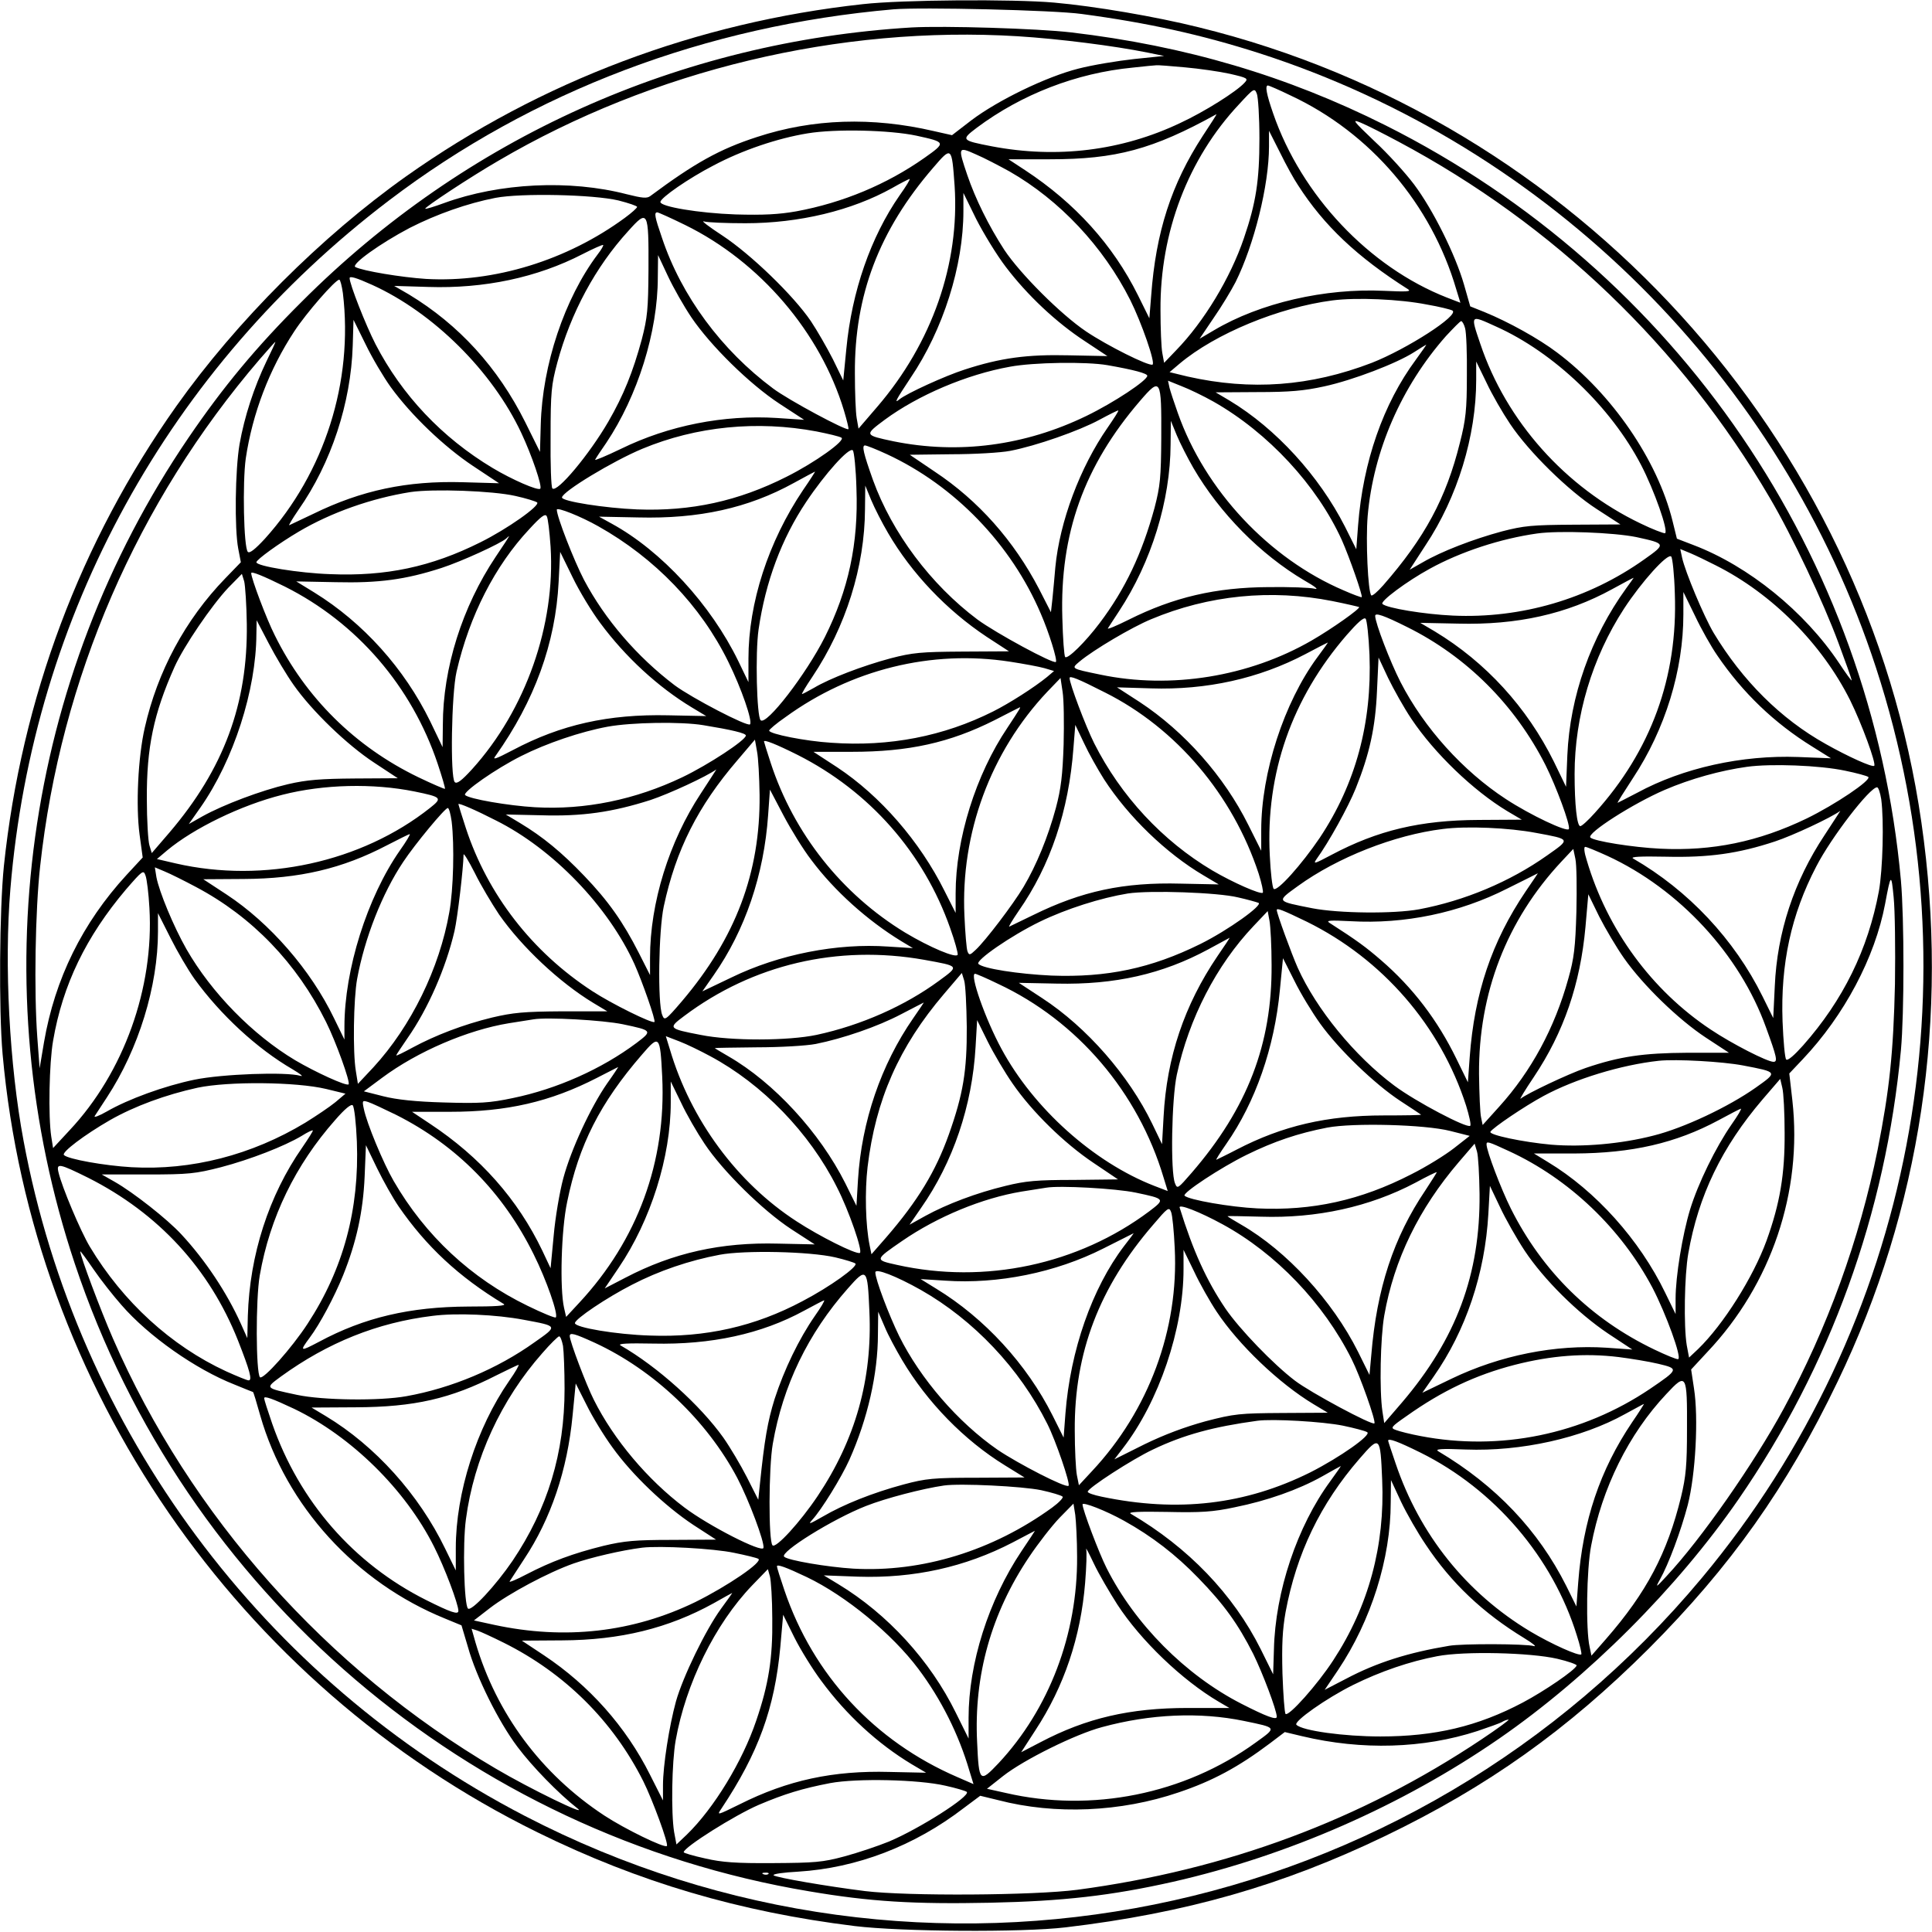
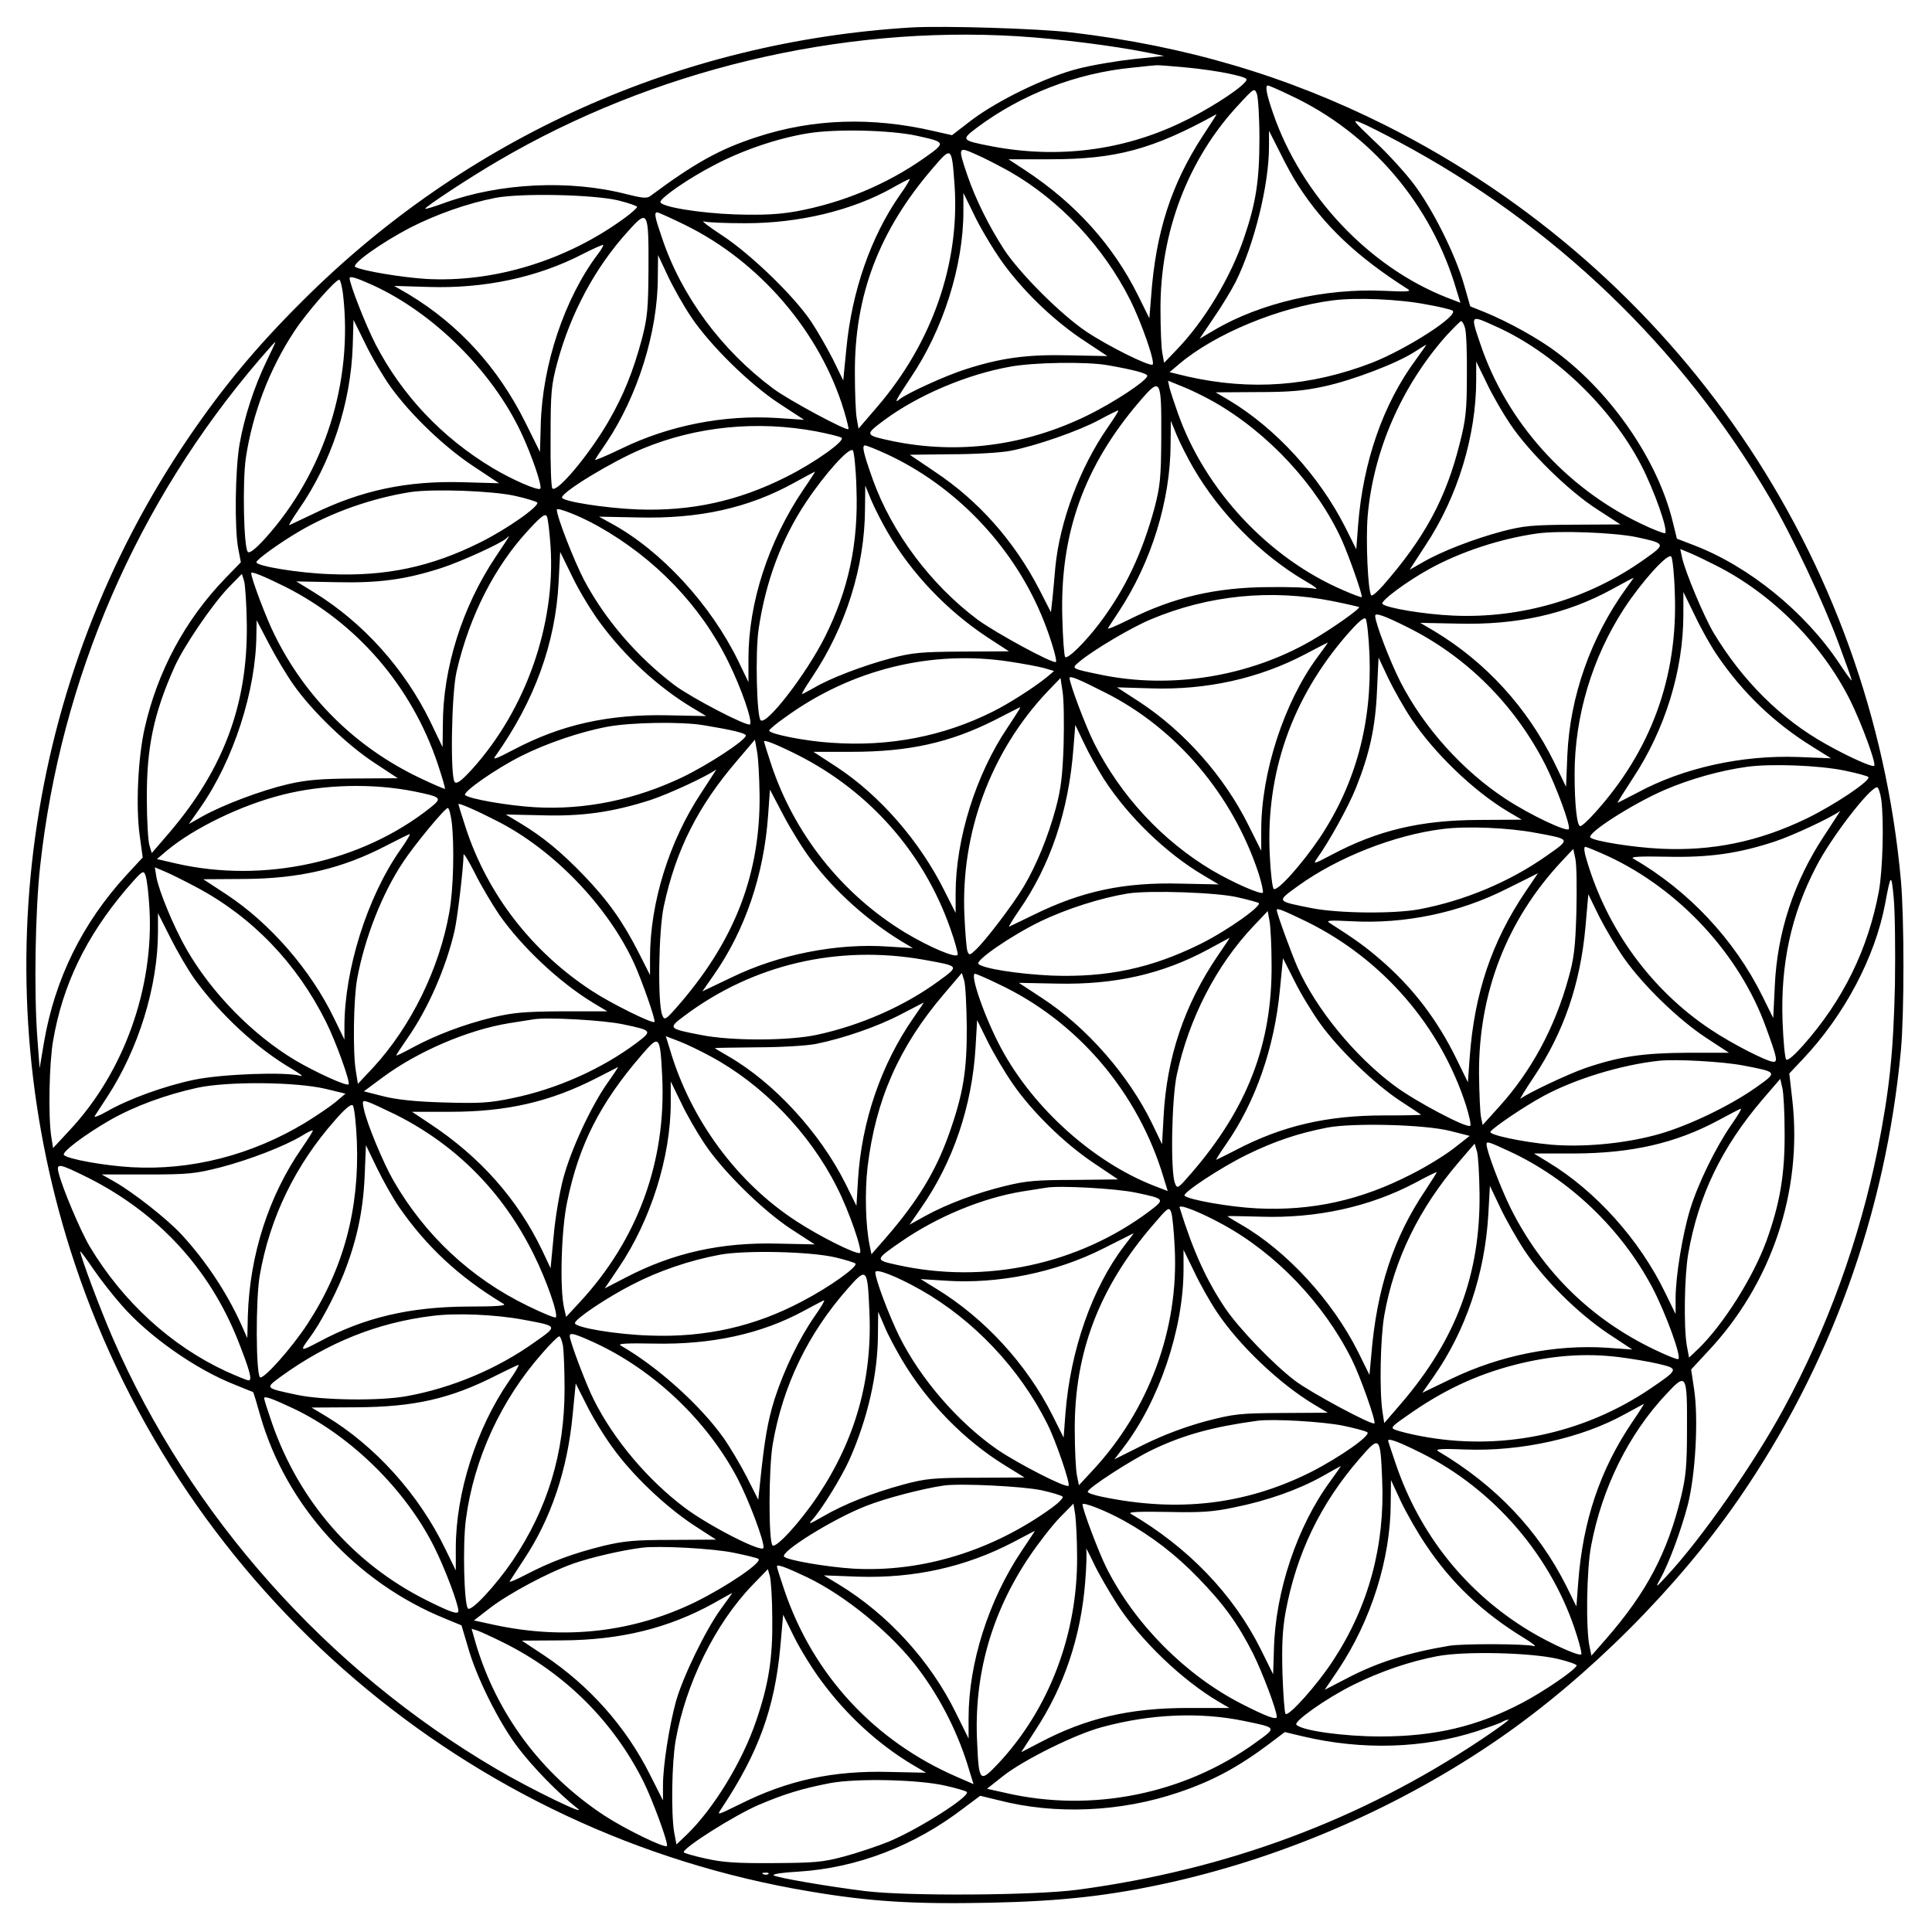
<svg xmlns="http://www.w3.org/2000/svg" version="1.0" width="100mm" height="100mm" viewBox="0 0 746 746" preserveAspectRatio="xMidYMid meet">
  <g transform="translate(0,746) scale(0.1,-0.1)" fill="#000000" stroke="none">
-     <path d="M3332 7444 c-641 -70 -1244 -297 -1764 -665 -327 -232 -655 -560 -887 -887 -371 -524 -598 -1129 -666 -1776 -17 -168 -20 -554 -5 -726 115 -1285 905 -2434 2065 -3005 392 -193 780 -307 1225 -362 180 -22 648 -25 815 -5 464 55 837 162 1232 352 397 191 704 410 1019 724 317 318 533 622 729 1030 321 666 433 1408 324 2161 -213 1482 -1331 2712 -2792 3070 -165 41 -399 81 -557 95 -158 14 -588 11 -738 -6z m845 -38 c255 -34 462 -80 684 -151 1122 -361 2017 -1252 2383 -2374 395 -1209 141 -2538 -672 -3513 -1116 -1338 -3005 -1720 -4547 -919 -1009 524 -1726 1489 -1934 2606 -55 293 -75 681 -51 971 87 1060 612 2014 1462 2660 555 422 1224 675 1948 738 107 9 620 -3 727 -18z" />
    <path d="M3520 7354 c-895 -54 -1723 -426 -2355 -1059 -175 -174 -305 -331 -437 -525 -635 -933 -798 -2114 -439 -3190 423 -1268 1517 -2203 2836 -2423 235 -40 404 -50 698 -44 281 6 467 27 707 81 444 101 884 294 1259 553 343 237 687 581 924 924 354 513 568 1103 627 1734 13 142 13 507 0 655 -113 1251 -863 2350 -1990 2916 -381 191 -773 307 -1215 359 -129 15 -490 26 -615 19z m410 -34 c160 -10 372 -37 501 -63 l64 -13 -116 -12 c-64 -7 -161 -23 -215 -37 -123 -31 -311 -122 -414 -200 l-74 -57 -71 16 c-237 55 -466 48 -682 -23 -145 -47 -241 -101 -412 -228 -13 -10 -31 -8 -91 7 -220 57 -491 44 -705 -34 -38 -14 -71 -24 -73 -22 -4 5 175 123 282 185 598 351 1318 523 2006 481z m645 -120 c56 -5 133 -16 174 -25 69 -16 72 -18 56 -35 -30 -33 -153 -111 -248 -155 -225 -107 -475 -138 -727 -90 -119 23 -120 25 -58 72 173 129 384 211 602 232 45 5 86 9 91 9 6 1 55 -3 110 -8z m409 -109 c308 -144 543 -420 639 -748 l16 -52 -52 20 c-301 118 -562 395 -671 711 -26 75 -32 108 -20 108 3 0 43 -17 88 -39z m-121 -166 c0 -161 -13 -248 -60 -385 -52 -153 -154 -322 -262 -433 l-46 -48 -7 38 c-4 21 -7 96 -7 166 -2 300 107 585 303 794 58 63 60 64 69 41 5 -12 10 -90 10 -173z m-219 10 c-121 -186 -181 -371 -199 -617 l-7 -87 -44 89 c-97 195 -243 356 -436 483 l-64 42 160 0 c255 0 397 38 643 174 2 0 -22 -37 -53 -84z m756 -22 c600 -320 1093 -793 1434 -1376 85 -144 207 -403 265 -560 28 -75 51 -140 51 -144 0 -4 -22 26 -49 67 -133 199 -349 374 -561 455 l-65 25 -17 69 c-58 234 -234 491 -446 650 -70 53 -187 118 -280 156 l-55 22 -24 84 c-33 115 -120 290 -193 387 -33 44 -102 120 -153 167 -84 80 -88 86 -52 71 22 -9 87 -42 145 -73z m-1861 23 c114 -25 115 -26 30 -86 -145 -102 -315 -173 -494 -206 -68 -12 -126 -15 -235 -12 -142 5 -290 30 -290 48 0 16 110 92 205 141 111 59 247 105 363 124 108 18 318 13 421 -9z m1473 -191 c100 -156 228 -277 425 -402 14 -9 -6 -10 -92 -6 -229 11 -480 -47 -657 -152 l-56 -33 54 80 c30 43 68 106 85 139 71 143 129 373 129 524 l0 60 43 -85 c23 -47 54 -103 69 -125z m-1114 53 c194 -111 362 -290 466 -496 44 -88 99 -246 86 -250 -16 -6 -174 73 -256 128 -98 66 -254 222 -316 315 -61 94 -112 198 -143 289 -37 109 -36 111 33 80 31 -13 90 -44 130 -66z m-212 -55 c20 -301 -87 -607 -298 -853 l-73 -85 -7 40 c-4 22 -7 100 -7 173 -2 302 94 553 302 794 72 84 72 83 83 -69z m-212 -37 c-112 -161 -185 -372 -206 -593 l-12 -122 -40 82 c-23 45 -61 111 -85 147 -68 100 -232 258 -341 330 -52 34 -85 59 -72 55 13 -4 85 -7 160 -7 208 0 411 49 567 136 33 19 63 34 67 35 4 0 -13 -28 -38 -63z m-1086 -20 c39 -10 72 -21 72 -25 0 -4 -21 -23 -47 -42 -223 -164 -505 -251 -768 -236 -94 6 -245 31 -273 46 -17 10 96 91 210 151 104 53 223 95 331 116 100 19 378 13 475 -10z m1496 -257 c82 -108 194 -214 306 -287 l86 -57 -147 3 c-163 4 -266 -10 -404 -55 -75 -24 -224 -92 -252 -115 -22 -18 -14 -3 43 83 126 186 204 433 204 644 l0 70 49 -100 c28 -55 79 -139 115 -186z m-1238 162 c289 -142 522 -415 613 -717 11 -37 19 -69 17 -71 -7 -8 -231 112 -291 157 -199 148 -354 357 -429 582 -28 81 -31 98 -18 98 4 0 53 -22 108 -49z m-142 -171 c-1 -154 -4 -186 -26 -271 -34 -125 -70 -215 -129 -317 -73 -126 -198 -276 -216 -258 -5 4 -8 94 -7 199 0 174 3 201 26 287 52 192 147 369 274 508 76 85 79 79 78 -148z m-196 58 c-128 -170 -214 -427 -220 -658 l-3 -105 -57 115 c-106 212 -256 376 -449 493 l-57 33 132 -4 c215 -7 420 36 596 127 41 21 77 37 79 35 2 -2 -7 -18 -21 -36z m362 -244 c74 -109 224 -257 340 -333 l95 -62 -105 7 c-205 13 -418 -29 -602 -119 -58 -28 -104 -47 -100 -42 3 6 22 35 43 65 121 181 199 428 199 639 l1 86 38 -81 c21 -45 62 -117 91 -160z m-1233 126 c236 -107 464 -333 576 -572 40 -85 82 -207 73 -215 -8 -9 -109 35 -184 80 -195 117 -350 281 -452 478 -38 74 -100 232 -100 255 0 9 25 2 87 -26z m-113 -32 c41 -342 -71 -693 -301 -948 -37 -40 -59 -58 -66 -51 -16 16 -21 268 -8 361 26 174 91 344 187 490 47 72 159 200 174 200 4 0 10 -24 14 -52z m4186 -44 c47 -8 91 -19 98 -23 30 -17 -176 -149 -311 -202 -237 -91 -467 -108 -711 -53 l-70 17 39 33 c138 116 383 217 590 244 92 12 259 5 365 -16z m-4001 -319 c80 -110 206 -230 317 -304 l101 -67 -141 4 c-214 6 -390 -31 -576 -122 -47 -22 -89 -42 -93 -44 -4 -2 12 25 36 60 126 180 202 412 209 633 l3 100 47 -95 c25 -52 69 -126 97 -165z m4268 234 c223 -100 443 -310 560 -535 50 -96 107 -257 92 -263 -5 -1 -48 15 -95 38 -290 139 -518 395 -618 693 -39 115 -40 113 61 67z m-120 -6 c5 -16 8 -98 7 -183 0 -132 -4 -170 -27 -260 -53 -214 -136 -367 -296 -550 -22 -25 -42 -42 -46 -39 -13 13 -22 213 -14 307 22 251 130 499 302 694 29 31 55 58 59 58 4 0 11 -12 15 -27z m-4628 -128 c-48 -100 -85 -213 -104 -320 -17 -99 -20 -326 -5 -404 l10 -52 -60 -62 c-155 -160 -262 -360 -311 -577 -26 -113 -35 -302 -20 -413 l12 -88 -62 -67 c-171 -186 -277 -402 -319 -646 l-17 -101 -9 120 c-13 177 -8 489 11 660 79 725 375 1407 848 1958 32 37 59 67 60 67 2 0 -14 -34 -34 -75z m4438 6 c-126 -170 -204 -394 -223 -639 l-7 -93 -44 88 c-100 196 -266 378 -445 486 l-54 32 160 1 c128 0 181 5 259 22 111 24 280 89 347 132 25 16 46 29 47 29 2 1 -16 -25 -40 -58z m-1191 -21 c103 -18 154 -32 154 -41 0 -18 -128 -103 -235 -155 -237 -115 -493 -149 -745 -98 -113 24 -113 24 -34 83 129 95 316 175 484 205 91 17 295 20 376 6z m1555 -227 c73 -109 225 -258 335 -329 l91 -59 -181 -1 c-161 -1 -192 -4 -277 -26 -111 -30 -233 -77 -305 -119 l-51 -29 61 94 c124 186 196 423 196 639 l0 71 40 -82 c21 -45 62 -116 91 -159z m-1145 86 c211 -120 399 -323 495 -534 29 -65 82 -216 77 -221 -2 -1 -33 10 -69 26 -289 123 -536 387 -641 685 -14 39 -28 82 -32 97 l-6 28 52 -21 c29 -11 85 -38 124 -60z m-202 -139 c-1 -154 -4 -186 -26 -271 -48 -176 -113 -314 -212 -445 -55 -73 -123 -140 -133 -131 -4 4 -9 72 -11 151 -10 325 84 587 300 838 80 93 83 87 82 -142z m-207 39 c-107 -154 -185 -363 -202 -539 -3 -36 -8 -90 -11 -120 l-6 -54 -46 90 c-97 186 -234 341 -403 453 -52 35 -95 64 -96 65 -1 0 71 1 160 2 89 0 191 6 227 13 100 19 268 78 345 120 39 21 71 37 73 36 2 -2 -17 -31 -41 -66z m331 -156 c102 -175 259 -334 428 -434 44 -25 58 -37 39 -32 -16 4 -95 7 -175 6 -206 -1 -368 -39 -542 -126 -48 -24 -84 -39 -80 -33 4 6 23 36 43 66 125 190 198 427 199 644 l1 91 23 -56 c13 -31 42 -88 64 -126z m-1455 141 c45 -9 88 -19 96 -24 18 -10 -102 -96 -212 -151 -186 -94 -369 -134 -577 -126 -123 5 -290 31 -290 46 0 22 197 141 310 188 209 87 444 110 673 67z m272 -88 c261 -121 480 -348 594 -616 31 -71 65 -180 58 -186 -9 -9 -231 111 -303 164 -180 135 -329 334 -403 538 -37 104 -44 134 -31 134 6 0 44 -15 85 -34z m-118 -133 c8 -212 -31 -391 -122 -573 -72 -143 -226 -343 -248 -321 -15 15 -21 259 -8 350 27 185 89 351 184 493 72 108 166 213 180 199 5 -5 12 -72 14 -148z m-206 -5 c-134 -199 -211 -436 -211 -651 l0 -91 -39 81 c-106 218 -297 426 -489 531 l-49 27 151 -3 c235 -6 425 36 601 133 44 24 81 44 82 44 2 1 -19 -32 -46 -71z m328 -166 c91 -156 226 -298 381 -401 l86 -56 -181 -1 c-159 -1 -191 -4 -276 -26 -108 -29 -234 -77 -296 -114 -23 -13 -44 -24 -46 -24 -3 0 15 30 40 67 129 193 202 425 203 647 l1 91 23 -56 c13 -31 42 -88 65 -127z m-1439 143 c41 -9 79 -21 84 -25 13 -12 -116 -103 -219 -154 -190 -95 -365 -132 -580 -123 -120 4 -285 31 -285 46 0 10 87 73 165 119 124 73 279 128 430 152 88 13 317 5 405 -15z m320 -117 c219 -123 396 -307 502 -523 51 -103 95 -231 84 -242 -10 -10 -225 102 -291 151 -145 110 -269 254 -350 407 -39 75 -105 244 -105 271 0 11 93 -26 160 -64z m-184 -79 c19 -302 -96 -630 -303 -859 -41 -45 -59 -58 -67 -50 -18 18 -13 340 7 427 50 216 148 408 281 550 44 48 61 61 67 50 5 -7 11 -61 15 -118z m4193 37 c114 -25 115 -26 30 -86 -215 -153 -476 -229 -739 -217 -110 5 -256 29 -272 45 -10 10 95 88 183 136 120 66 273 116 414 136 84 12 296 4 384 -14z m-4405 -76 c-129 -193 -204 -430 -204 -649 l-1 -86 -48 100 c-100 204 -258 380 -447 497 l-70 43 152 -3 c167 -4 270 10 409 55 77 25 230 95 250 114 5 5 10 9 11 9 1 0 -22 -36 -52 -80z m4711 -33 c217 -109 410 -303 519 -521 45 -91 101 -244 93 -253 -7 -7 -102 36 -187 84 -174 97 -322 245 -433 429 -38 64 -110 236 -122 291 l-7 33 39 -16 c21 -9 65 -30 98 -47z m-4307 -223 c97 -131 223 -247 354 -326 l55 -33 -147 3 c-231 5 -414 -36 -599 -134 -69 -36 -81 -40 -67 -22 150 212 231 434 243 670 l6 117 48 -98 c26 -54 74 -133 107 -177z m4149 114 c12 -322 -92 -607 -309 -847 -25 -28 -50 -51 -56 -51 -13 0 -22 84 -22 201 0 223 68 450 191 639 68 104 168 215 182 201 5 -5 12 -69 14 -143z m-5367 27 c279 -140 490 -386 590 -684 17 -51 30 -95 28 -97 -2 -1 -49 19 -103 45 -244 118 -435 307 -554 548 -32 63 -91 220 -91 240 0 8 45 -10 130 -52z m-147 -145 c4 -308 -89 -559 -299 -805 l-68 -79 -9 30 c-5 16 -10 97 -10 179 -1 198 26 329 107 510 36 80 143 237 207 305 l53 54 9 -29 c4 -17 9 -91 10 -165z m5326 138 c-136 -188 -217 -417 -227 -644 l-5 -122 -47 97 c-104 210 -263 384 -460 503 l-56 33 146 -3 c228 -6 420 37 595 133 44 24 81 44 83 44 1 1 -12 -18 -29 -41z m-1134 -49 c55 -11 101 -22 103 -23 5 -6 -105 -84 -183 -129 -242 -140 -544 -189 -816 -132 -116 24 -113 23 -80 51 54 45 201 132 276 163 222 93 463 117 700 70z m1486 -210 c98 -144 220 -261 367 -352 l72 -45 -127 5 c-217 8 -444 -42 -621 -138 -41 -21 -75 -39 -76 -39 -2 0 25 43 59 95 125 189 195 417 195 633 l0 86 45 -92 c24 -51 63 -120 86 -153z m-1198 110 c230 -114 417 -301 535 -534 41 -82 96 -230 90 -246 -5 -14 -148 53 -244 116 -165 108 -315 274 -406 451 -40 78 -98 229 -98 256 0 13 33 2 123 -43z m-145 -107 c10 -263 -53 -498 -192 -707 -69 -102 -165 -210 -178 -197 -5 5 -12 63 -15 130 -16 316 85 605 297 850 41 47 66 70 73 63 5 -5 12 -67 15 -139z m-4154 -117 c71 -101 207 -232 311 -300 l91 -60 -166 -1 c-130 -1 -185 -5 -258 -22 -103 -24 -249 -79 -330 -124 l-53 -30 45 64 c128 183 215 453 216 669 l1 54 47 -90 c26 -50 69 -122 96 -160z m3952 106 c-128 -174 -216 -445 -216 -666 l0 -80 -50 100 c-93 187 -246 360 -419 474 l-88 57 131 -4 c215 -7 417 38 596 132 47 25 86 45 87 45 2 1 -17 -26 -41 -58z m-1186 -16 c52 -8 112 -19 133 -25 l37 -11 -27 -23 c-49 -40 -146 -102 -208 -133 -191 -96 -401 -137 -625 -121 -99 6 -240 34 -240 47 0 4 28 28 63 52 253 184 564 261 867 214z m1550 -221 c89 -133 239 -277 370 -356 l56 -33 -166 -1 c-226 -1 -390 -40 -569 -135 -64 -34 -72 -37 -58 -17 48 66 123 202 152 274 53 132 76 235 82 377 l6 128 37 -79 c21 -43 61 -115 90 -158z m-1183 102 c275 -138 493 -395 593 -699 12 -38 19 -71 16 -74 -8 -8 -115 39 -195 86 -192 114 -353 287 -456 491 -33 66 -95 230 -95 252 0 10 31 -2 137 -56z m-160 -201 c-4 -118 -10 -170 -30 -245 -30 -111 -75 -221 -125 -305 -40 -67 -147 -208 -185 -243 -22 -21 -25 -21 -31 -6 -4 9 -9 72 -12 138 -15 318 101 633 320 865 l51 53 8 -53 c5 -30 6 -121 4 -204z m-173 133 c-4 -7 -24 -38 -44 -68 -122 -181 -200 -430 -200 -640 l0 -75 -43 85 c-95 191 -248 367 -414 477 l-92 60 147 0 c221 0 379 35 552 122 52 27 96 49 98 50 2 0 0 -5 -4 -11z m-1219 -58 c110 -18 165 -31 165 -40 0 -18 -145 -113 -245 -161 -182 -87 -376 -127 -569 -116 -103 6 -254 32 -270 47 -11 11 119 102 217 151 97 49 230 94 333 113 93 17 284 20 369 6z m1548 -209 c94 -145 240 -286 384 -371 l59 -35 -146 3 c-222 6 -383 -29 -570 -121 -47 -23 -89 -43 -93 -45 -4 -2 12 25 36 60 123 176 194 387 212 631 l7 88 34 -71 c18 -39 53 -101 77 -139z m-1330 -61 c3 -300 -93 -552 -299 -795 -65 -76 -68 -77 -77 -54 -18 45 -14 325 6 419 47 219 132 387 284 564 l68 80 8 -45 c5 -24 9 -100 10 -169z m147 155 c277 -140 487 -378 589 -669 18 -50 30 -95 29 -102 -4 -16 -108 28 -203 85 -245 149 -430 383 -519 655 -14 43 -26 81 -26 83 0 8 46 -10 130 -52z m4045 -61 c44 -9 84 -20 89 -24 13 -12 -128 -107 -239 -161 -185 -89 -363 -126 -565 -116 -104 5 -255 29 -269 43 -16 16 166 132 287 184 100 43 216 75 317 89 93 13 281 6 380 -15z m-4419 -88 c-122 -185 -196 -422 -196 -634 l0 -67 -43 85 c-61 120 -118 201 -211 298 -87 91 -160 151 -248 204 l-55 33 136 -3 c159 -5 276 12 423 59 72 24 215 90 254 118 1 1 -26 -41 -60 -93z m-1106 8 c107 -22 109 -25 60 -64 -264 -209 -641 -292 -981 -214 l-73 17 39 33 c103 86 286 175 445 215 160 41 351 45 510 13z m5664 -30 c11 -84 6 -270 -9 -355 -42 -225 -138 -421 -293 -596 -33 -37 -59 -60 -65 -54 -5 5 -11 71 -14 147 -8 222 33 412 130 598 58 113 207 306 235 306 5 0 12 -21 16 -46z m-4131 -235 c89 -119 216 -233 347 -313 l45 -27 -95 6 c-197 14 -422 -30 -605 -119 l-113 -54 44 63 c121 173 194 387 210 618 l7 98 52 -99 c29 -55 77 -133 108 -173z m-1218 153 c220 -110 434 -332 535 -555 30 -67 83 -218 77 -223 -7 -8 -167 71 -240 119 -232 151 -404 373 -488 629 -16 49 -29 91 -29 93 0 6 67 -23 145 -63z m-171 -4 c11 -92 7 -262 -9 -350 -38 -217 -147 -440 -293 -599 l-60 -64 -8 50 c-12 71 -9 278 5 355 29 158 97 331 178 452 45 68 161 208 172 208 5 0 11 -24 15 -52z m5301 -53 c-118 -178 -183 -375 -192 -583 l-6 -123 -41 83 c-109 221 -287 410 -500 533 -12 7 27 9 126 7 166 -4 280 12 422 59 67 22 215 91 252 118 1 1 -27 -42 -61 -94z m-1114 9 c135 -25 134 -23 43 -87 -144 -102 -319 -175 -494 -208 -98 -18 -309 -16 -413 4 -141 28 -139 25 -55 86 152 110 372 197 559 220 92 12 255 5 360 -15z m-4387 -68 c-126 -181 -214 -460 -214 -680 l0 -50 -40 82 c-90 187 -248 368 -415 478 l-90 59 155 1 c217 1 382 40 554 130 45 23 84 43 88 43 4 1 -13 -28 -38 -63z m4663 -21 c277 -128 511 -381 612 -662 42 -115 46 -133 29 -133 -24 0 -161 70 -243 125 -227 151 -399 385 -478 653 -10 31 -12 52 -6 52 6 0 44 -16 86 -35z m-120 -215 c-4 -137 -9 -181 -31 -258 -53 -192 -144 -359 -267 -495 l-64 -71 -6 29 c-4 17 -7 92 -8 168 -2 312 107 594 318 820 l46 49 8 -38 c5 -22 6 -113 4 -204z m-4160 -11 c88 -126 233 -262 363 -341 l55 -33 -175 0 c-148 -1 -189 -5 -270 -24 -111 -27 -220 -69 -307 -116 -35 -19 -63 -33 -63 -30 0 2 20 32 44 67 79 113 148 271 181 413 12 53 34 240 35 295 0 8 19 -23 43 -70 23 -47 66 -119 94 -161z m-1170 106 c217 -115 389 -294 502 -521 38 -76 95 -234 87 -241 -8 -8 -128 47 -206 93 -164 98 -323 260 -420 429 -50 88 -105 221 -116 278 l-6 38 38 -16 c22 -9 76 -36 121 -60z m-180 -81 c18 -309 -99 -635 -308 -858 l-64 -69 -7 44 c-12 79 -8 284 7 370 37 217 128 403 281 584 65 75 68 77 76 54 5 -13 12 -69 15 -125z m5314 64 c-131 -194 -198 -394 -216 -640 l-7 -97 -44 90 c-73 150 -169 276 -292 382 -58 50 -90 74 -199 144 -14 9 3 10 82 6 208 -12 420 32 605 126 63 31 116 58 118 59 1 1 -20 -31 -47 -70z m1426 -358 c-6 -264 -21 -408 -67 -640 -70 -346 -194 -689 -363 -1000 -114 -210 -318 -503 -452 -646 -41 -45 -44 -46 -26 -14 34 60 82 190 108 289 30 117 42 336 24 450 l-11 73 63 68 c247 261 367 619 328 970 l-12 105 52 55 c160 169 279 393 318 600 22 118 24 119 33 25 5 -49 7 -200 5 -335z m-2537 335 c36 -8 71 -18 79 -21 21 -7 -117 -106 -224 -159 -190 -94 -361 -130 -575 -122 -128 6 -264 27 -282 45 -13 13 126 109 237 163 103 50 236 92 340 109 86 13 347 4 425 -15z m1491 -235 c73 -104 209 -236 315 -306 l90 -59 -161 0 c-170 -1 -261 -14 -393 -59 -67 -23 -225 -98 -250 -118 -7 -6 16 32 51 84 115 172 179 358 199 579 l11 126 42 -86 c24 -47 67 -120 96 -161z m-1225 141 c292 -144 516 -402 615 -710 12 -39 20 -74 16 -78 -12 -11 -210 93 -293 155 -153 114 -301 295 -373 455 -24 54 -81 210 -81 223 0 9 21 1 116 -45z m-136 -167 c2 -305 -93 -553 -309 -803 -53 -61 -55 -63 -64 -40 -18 44 -13 325 7 419 47 218 153 423 296 574 l55 58 7 -38 c4 -22 8 -98 8 -170z m-4159 -54 c100 -138 241 -269 379 -349 30 -18 44 -29 30 -25 -56 16 -302 7 -409 -15 -116 -24 -256 -75 -339 -123 -30 -17 -51 -25 -46 -17 5 8 26 40 47 72 122 186 197 429 197 640 l0 71 48 -95 c26 -52 68 -124 93 -159z m3950 88 c-128 -189 -196 -391 -208 -619 l-6 -107 -38 79 c-90 186 -252 372 -425 485 l-90 59 147 -3 c224 -5 408 37 584 132 44 24 81 44 83 45 1 0 -20 -32 -47 -71z m-1133 -14 c138 -25 137 -23 58 -81 -132 -97 -301 -172 -473 -209 -109 -23 -330 -24 -448 0 -125 24 -126 26 -63 73 265 199 593 276 926 217z m1530 -247 c72 -100 210 -233 309 -298 43 -28 79 -52 80 -53 2 -2 -63 -3 -144 -3 -219 0 -391 -40 -568 -132 -38 -20 -74 -37 -78 -39 -4 -2 13 25 38 61 113 162 186 372 207 594 l12 123 44 -87 c24 -49 69 -123 100 -166z m-1365 -12 c1 -170 -14 -260 -69 -415 -51 -143 -120 -257 -243 -399 l-56 -64 -7 34 c-16 78 -19 209 -8 303 31 259 121 464 295 668 l69 81 9 -29 c5 -16 9 -96 10 -179z m121 166 c306 -143 541 -419 639 -748 l16 -52 -52 20 c-234 91 -466 299 -590 529 -62 114 -124 290 -102 290 4 0 44 -17 89 -39z m-328 -133 c-124 -179 -199 -398 -213 -623 l-6 -101 -43 87 c-99 197 -276 389 -451 490 -29 17 -53 31 -53 32 0 1 73 2 163 3 89 0 191 6 227 13 105 21 239 67 330 115 47 24 86 45 87 45 1 1 -17 -27 -41 -61z m-1121 -23 c114 -24 115 -25 53 -72 -135 -101 -308 -178 -478 -213 -90 -19 -128 -21 -265 -17 -110 3 -184 11 -235 24 l-75 19 70 52 c137 102 331 185 490 211 39 6 81 13 95 15 52 9 268 -3 345 -19z m1505 -229 c75 -109 200 -231 312 -306 51 -34 94 -63 95 -64 1 0 -76 -1 -170 -2 -144 0 -187 -4 -264 -23 -112 -27 -226 -70 -310 -116 l-61 -34 44 64 c124 177 198 395 211 623 l6 103 41 -83 c23 -46 66 -119 96 -162z m-1168 106 c202 -108 384 -296 489 -505 47 -91 102 -251 89 -255 -16 -6 -157 65 -244 122 -230 149 -409 392 -489 663 l-16 52 52 -20 c29 -11 82 -37 119 -57z m-185 -79 c16 -328 -95 -631 -320 -873 l-51 -55 -8 35 c-17 75 -11 301 12 409 45 220 127 382 289 569 67 78 70 75 78 -85z m4173 43 c136 -26 135 -25 49 -86 -105 -74 -278 -156 -395 -185 -124 -32 -273 -45 -394 -35 -110 10 -243 38 -235 50 10 16 131 98 205 138 122 66 299 120 445 136 68 7 246 -3 325 -18z m-4386 -70 c-63 -91 -139 -254 -169 -366 -14 -52 -31 -152 -37 -221 l-12 -126 -32 68 c-95 198 -239 361 -434 490 l-69 46 147 0 c218 0 386 38 567 131 44 23 81 41 82 42 1 0 -18 -29 -43 -64z m4547 -191 c1 -159 -18 -272 -70 -416 -52 -142 -167 -324 -264 -418 l-35 -33 -9 48 c-12 73 -9 269 6 354 39 223 129 410 287 595 l68 79 8 -34 c5 -19 9 -98 9 -175z m-5631 170 l74 -18 -39 -33 c-22 -18 -74 -53 -116 -79 -207 -125 -440 -185 -671 -172 -104 6 -245 31 -261 47 -11 10 79 78 178 135 95 54 215 98 338 125 119 25 380 23 497 -5z m1461 -212 c70 -105 223 -256 334 -329 l91 -59 -141 3 c-221 6 -407 -36 -589 -131 l-81 -42 54 80 c124 183 201 428 201 638 l0 81 40 -82 c21 -45 62 -116 91 -159z m-1191 112 c234 -118 413 -300 531 -539 49 -98 96 -233 85 -243 -3 -3 -52 17 -109 45 -218 106 -395 271 -517 482 -40 69 -104 223 -115 278 -7 32 -6 34 16 27 13 -4 62 -27 109 -50z m-152 -103 c10 -261 -52 -492 -190 -703 -61 -94 -172 -218 -184 -207 -16 16 -17 301 -1 393 39 224 138 427 291 600 38 44 62 63 68 57 6 -6 13 -68 16 -140z m5308 66 c-61 -88 -129 -227 -160 -328 -30 -99 -56 -259 -56 -344 l0 -60 -40 82 c-99 205 -269 394 -453 505 l-54 33 156 0 c223 1 392 40 556 128 44 24 83 44 87 45 4 0 -12 -27 -36 -61z m-1086 -25 l75 -19 -60 -47 c-33 -26 -107 -72 -165 -101 -196 -101 -384 -142 -595 -132 -104 5 -265 33 -281 49 -10 10 140 109 240 158 106 52 198 83 311 105 101 19 377 12 475 -13z m-4433 -64 c-129 -185 -203 -415 -210 -650 l-2 -86 -25 56 c-54 120 -138 246 -229 344 -55 60 -187 163 -257 203 l-51 29 176 0 c160 0 186 3 284 28 114 30 245 81 312 121 22 14 41 23 43 21 2 -1 -17 -31 -41 -66z m4660 -14 c232 -107 433 -299 554 -528 52 -100 114 -270 99 -275 -5 -2 -46 15 -92 37 -244 117 -432 301 -554 544 -38 76 -94 223 -94 248 0 13 5 12 87 -26z m-4288 -213 c106 -154 233 -273 406 -377 12 -7 -30 -10 -137 -10 -225 -1 -401 -42 -576 -136 -74 -39 -76 -38 -36 16 39 52 95 157 129 241 51 127 77 244 83 381 l5 121 43 -89 c24 -49 61 -115 83 -147z m4174 48 c3 -310 -90 -560 -300 -806 l-68 -79 -7 45 c-12 81 -8 283 7 370 38 217 134 413 288 593 l61 71 9 -30 c5 -16 9 -90 10 -164z m-5372 62 c271 -137 468 -351 578 -628 46 -117 56 -154 41 -154 -6 0 -45 16 -87 35 -212 98 -398 268 -526 481 -36 60 -108 231 -121 287 -9 37 2 35 115 -21z m5163 -48 c-123 -182 -188 -380 -209 -636 l-7 -77 -44 89 c-99 198 -276 390 -451 491 -29 17 -53 31 -53 33 0 1 58 0 129 -2 215 -7 420 38 596 131 44 24 81 42 83 41 1 0 -19 -32 -44 -70z m-1119 -9 c114 -24 115 -25 53 -72 -275 -206 -635 -283 -975 -207 -86 19 -86 19 20 92 138 95 311 166 462 191 39 6 81 13 95 15 52 9 268 -3 345 -19z m1502 -224 c75 -113 206 -242 322 -320 l94 -62 -99 7 c-198 13 -411 -29 -600 -120 l-112 -54 44 63 c124 177 198 397 211 628 l6 108 39 -82 c21 -45 64 -121 95 -168z m-1167 102 c206 -112 391 -305 499 -521 33 -65 95 -241 88 -248 -8 -9 -247 119 -307 165 -83 63 -214 199 -268 278 -73 108 -125 222 -177 390 -5 16 77 -16 165 -64z m-184 -92 c16 -313 -100 -627 -319 -861 l-51 -55 -8 40 c-4 22 -8 99 -8 172 -2 300 95 553 302 793 57 67 62 71 70 50 5 -12 11 -75 14 -139z m-196 7 c-123 -162 -207 -402 -226 -646 l-7 -93 -43 86 c-99 197 -262 375 -449 489 l-60 37 95 -6 c203 -14 426 31 610 124 63 32 116 58 117 59 2 1 -15 -22 -37 -50z m-3871 -227 c104 -120 286 -248 436 -307 39 -16 71 -29 72 -29 2 -1 14 -41 28 -91 100 -349 369 -644 714 -784 l63 -26 25 -84 c32 -115 118 -288 191 -385 57 -76 157 -179 232 -238 43 -34 -184 76 -316 154 -652 383 -1180 976 -1478 1661 -48 110 -126 318 -126 336 0 3 23 -28 51 -69 28 -41 77 -103 108 -138z m2756 184 c38 -9 74 -20 78 -24 11 -11 -97 -89 -204 -145 -184 -98 -375 -141 -589 -133 -131 4 -290 31 -290 48 0 16 124 99 220 148 104 54 222 94 339 116 96 18 346 13 446 -10z m1473 -210 c85 -128 241 -277 374 -357 l55 -33 -176 -1 c-163 -1 -185 -3 -296 -32 -80 -22 -158 -51 -236 -89 l-116 -58 33 43 c139 180 234 460 234 691 l0 75 41 -84 c22 -47 61 -116 87 -155z m-1142 84 c204 -116 381 -303 488 -517 32 -63 90 -232 82 -239 -10 -10 -194 85 -274 139 -153 106 -298 274 -380 439 -40 82 -92 219 -92 246 0 17 80 -14 176 -68z m-199 -83 c12 -261 -54 -495 -200 -713 -67 -100 -161 -203 -174 -190 -16 16 -15 301 1 392 39 225 136 426 290 600 73 83 76 79 83 -89z m-211 -18 c-61 -88 -118 -206 -155 -320 -27 -87 -39 -156 -57 -331 l-6 -58 -44 87 c-24 47 -65 116 -91 153 -89 125 -254 274 -397 356 -12 7 27 9 127 7 223 -5 417 37 582 127 39 21 73 39 77 40 4 0 -12 -27 -36 -61z m-1124 -14 c134 -25 133 -23 42 -87 -144 -103 -321 -177 -494 -208 -103 -19 -325 -16 -423 5 -126 27 -124 25 -62 71 181 131 372 208 585 234 92 12 247 5 352 -15z m1461 -155 c97 -164 241 -311 397 -407 l76 -47 -186 -1 c-166 0 -195 -3 -281 -26 -119 -32 -232 -77 -312 -124 -51 -29 -58 -32 -41 -13 36 39 113 164 144 233 70 157 110 331 110 485 l1 86 25 -58 c13 -32 44 -89 67 -128z m-1186 66 c227 -105 432 -299 550 -522 44 -84 106 -248 101 -270 -5 -20 -211 85 -305 156 -142 107 -273 262 -350 416 -29 57 -93 226 -93 246 0 15 18 10 97 -26z m-123 -12 c3 -21 6 -96 6 -166 0 -247 -65 -462 -201 -664 -64 -94 -159 -197 -172 -184 -15 15 -21 248 -8 344 31 235 136 462 295 642 31 36 61 65 65 65 5 0 11 -17 15 -37z m4076 -43 c47 -6 115 -17 153 -26 80 -19 80 -21 -32 -97 -261 -176 -579 -241 -886 -182 -38 7 -81 18 -94 23 -23 8 -22 11 40 54 138 98 267 159 418 198 141 36 270 46 401 30z m-4284 -92 c-126 -182 -206 -432 -206 -646 l0 -86 -41 84 c-101 209 -270 397 -461 512 l-55 33 171 1 c226 1 366 33 544 124 42 21 80 39 84 40 4 0 -12 -28 -36 -62z m4548 -188 c0 -137 -4 -181 -23 -260 -53 -217 -133 -369 -290 -549 l-56 -64 -7 34 c-15 65 -12 300 6 391 42 223 145 431 290 585 78 84 81 79 80 -137z m-4149 -69 c76 -106 202 -226 312 -299 l88 -57 -170 -1 c-143 0 -185 -4 -265 -23 -117 -29 -203 -61 -297 -110 -40 -21 -69 -33 -65 -27 4 6 29 45 56 86 103 155 167 344 187 555 l12 123 42 -83 c22 -45 67 -119 100 -164z m-1229 149 c220 -106 429 -311 540 -532 41 -81 94 -222 94 -248 0 -16 -29 -6 -125 42 -279 140 -489 380 -594 681 -17 49 -31 93 -31 98 0 10 31 -1 116 -41z m5166 -52 c-124 -184 -190 -380 -208 -618 l-7 -93 -39 79 c-108 215 -272 388 -494 520 -15 9 10 11 106 7 213 -8 448 44 615 137 39 21 71 39 73 39 1 1 -19 -32 -46 -71z m-1116 -13 c43 -9 85 -20 93 -25 19 -10 -105 -97 -219 -155 -251 -125 -511 -156 -807 -94 -29 6 -53 14 -53 19 0 14 173 126 252 163 119 57 234 88 403 111 59 8 252 -3 331 -19z m151 -209 c11 -253 -52 -488 -189 -697 -61 -94 -172 -218 -184 -207 -4 4 -9 74 -12 155 -3 112 0 170 12 238 42 226 134 418 286 593 78 90 80 88 87 -82z m148 105 c286 -142 511 -405 604 -707 12 -37 19 -69 17 -72 -9 -8 -116 40 -198 89 -246 148 -426 373 -519 648 -16 47 -29 86 -29 88 0 11 38 -3 125 -46z m-348 -110 c-128 -174 -213 -427 -218 -651 l-3 -95 -48 97 c-106 212 -280 393 -502 523 -12 7 32 9 141 7 130 -3 177 0 261 18 124 25 244 67 337 119 39 22 71 40 72 40 2 1 -16 -25 -40 -58z m368 -245 c99 -149 221 -264 380 -361 33 -20 50 -34 38 -31 -29 9 -278 10 -328 1 -156 -26 -278 -64 -397 -127 l-83 -43 52 77 c127 190 203 429 203 647 l1 86 39 -84 c22 -46 65 -121 95 -165z m-1485 210 c41 -9 78 -20 83 -25 4 -4 -14 -23 -40 -42 -230 -167 -503 -251 -768 -236 -99 6 -253 32 -267 46 -19 17 188 146 316 196 76 30 218 67 301 79 63 9 303 -3 375 -18z m320 -118 c108 -60 200 -131 287 -221 100 -103 153 -177 212 -293 36 -73 91 -218 91 -243 0 -14 -40 1 -136 50 -217 111 -412 308 -521 524 -29 57 -93 226 -93 246 0 11 90 -24 160 -63z m-181 -139 c2 -299 -108 -588 -303 -797 -73 -77 -76 -75 -83 81 -13 257 55 498 200 714 36 54 90 123 119 153 l53 54 7 -44 c3 -25 7 -97 7 -161z m-215 21 c-127 -190 -204 -433 -204 -643 l0 -80 -49 99 c-99 202 -264 382 -454 497 l-56 34 132 -5 c216 -7 414 37 597 132 47 25 86 45 86 45 1 1 -22 -35 -52 -79z m-1109 -6 c44 -9 86 -19 93 -23 20 -11 -118 -105 -243 -167 -241 -117 -503 -147 -777 -88 l-78 17 62 48 c73 56 224 137 323 172 66 23 185 51 265 61 67 8 276 -3 355 -20z m1479 -199 c91 -140 251 -293 392 -376 l41 -24 -161 0 c-223 0 -391 -39 -568 -132 l-75 -39 55 85 c111 169 175 360 192 569 5 62 7 121 4 130 -2 9 11 -16 30 -56 19 -40 60 -110 90 -157z m-1198 105 c150 -72 329 -219 430 -354 88 -117 156 -253 197 -393 l16 -52 -62 27 c-320 138 -557 394 -668 721 -16 47 -29 88 -29 93 0 9 34 -3 116 -42z m-134 -160 c2 -152 -14 -254 -62 -394 -53 -157 -163 -338 -268 -440 l-40 -38 -9 48 c-12 74 -9 269 6 354 39 219 152 449 295 598 l61 63 8 -28 c4 -15 9 -89 9 -163z m-198 38 c-59 -81 -147 -262 -174 -358 -26 -95 -50 -248 -50 -323 l0 -59 -50 99 c-93 186 -235 345 -409 461 l-86 57 155 1 c226 1 411 47 585 143 39 22 71 40 72 40 2 1 -18 -27 -43 -61z m387 -278 c97 -132 218 -243 349 -322 l56 -33 -141 3 c-218 6 -394 -32 -579 -125 -88 -43 -89 -44 -70 -16 143 215 205 387 227 623 l11 125 43 -87 c24 -48 71 -124 104 -168z m-1226 147 c235 -117 422 -302 539 -535 35 -70 99 -243 91 -250 -9 -9 -163 66 -242 118 -243 160 -416 393 -497 668 l-15 53 22 -7 c12 -4 58 -25 102 -47z m4068 -62 c43 -10 76 -22 75 -26 -6 -18 -125 -99 -208 -143 -174 -92 -339 -131 -550 -131 -140 0 -301 22 -324 45 -13 12 116 103 219 154 105 52 219 91 325 111 104 20 359 14 463 -10z m-1210 -240 c130 -27 128 -24 45 -84 -275 -199 -633 -271 -965 -194 l-72 16 62 49 c80 63 280 162 382 189 187 51 378 59 548 24z m918 -71 c-467 -312 -984 -504 -1561 -581 -168 -22 -657 -25 -820 -5 -144 18 -343 52 -353 61 -4 5 38 11 95 14 226 14 449 99 640 246 l63 47 70 -17 c219 -57 473 -46 696 30 131 44 231 98 352 189 l58 44 67 -16 c231 -55 468 -48 677 20 44 15 87 30 95 35 8 5 19 9 25 9 5 0 -41 -34 -104 -76z m-2071 -179 c41 -9 78 -20 83 -24 16 -16 -184 -143 -301 -192 -42 -17 -119 -43 -171 -57 -85 -23 -116 -25 -276 -26 -143 -1 -197 3 -262 18 -46 10 -83 21 -83 24 0 19 197 143 290 183 99 42 167 63 276 84 103 19 340 14 444 -10z m-683 -341 c-3 -3 -12 -4 -19 -1 -8 3 -5 6 6 6 11 1 17 -2 13 -5z" />
  </g>
</svg>